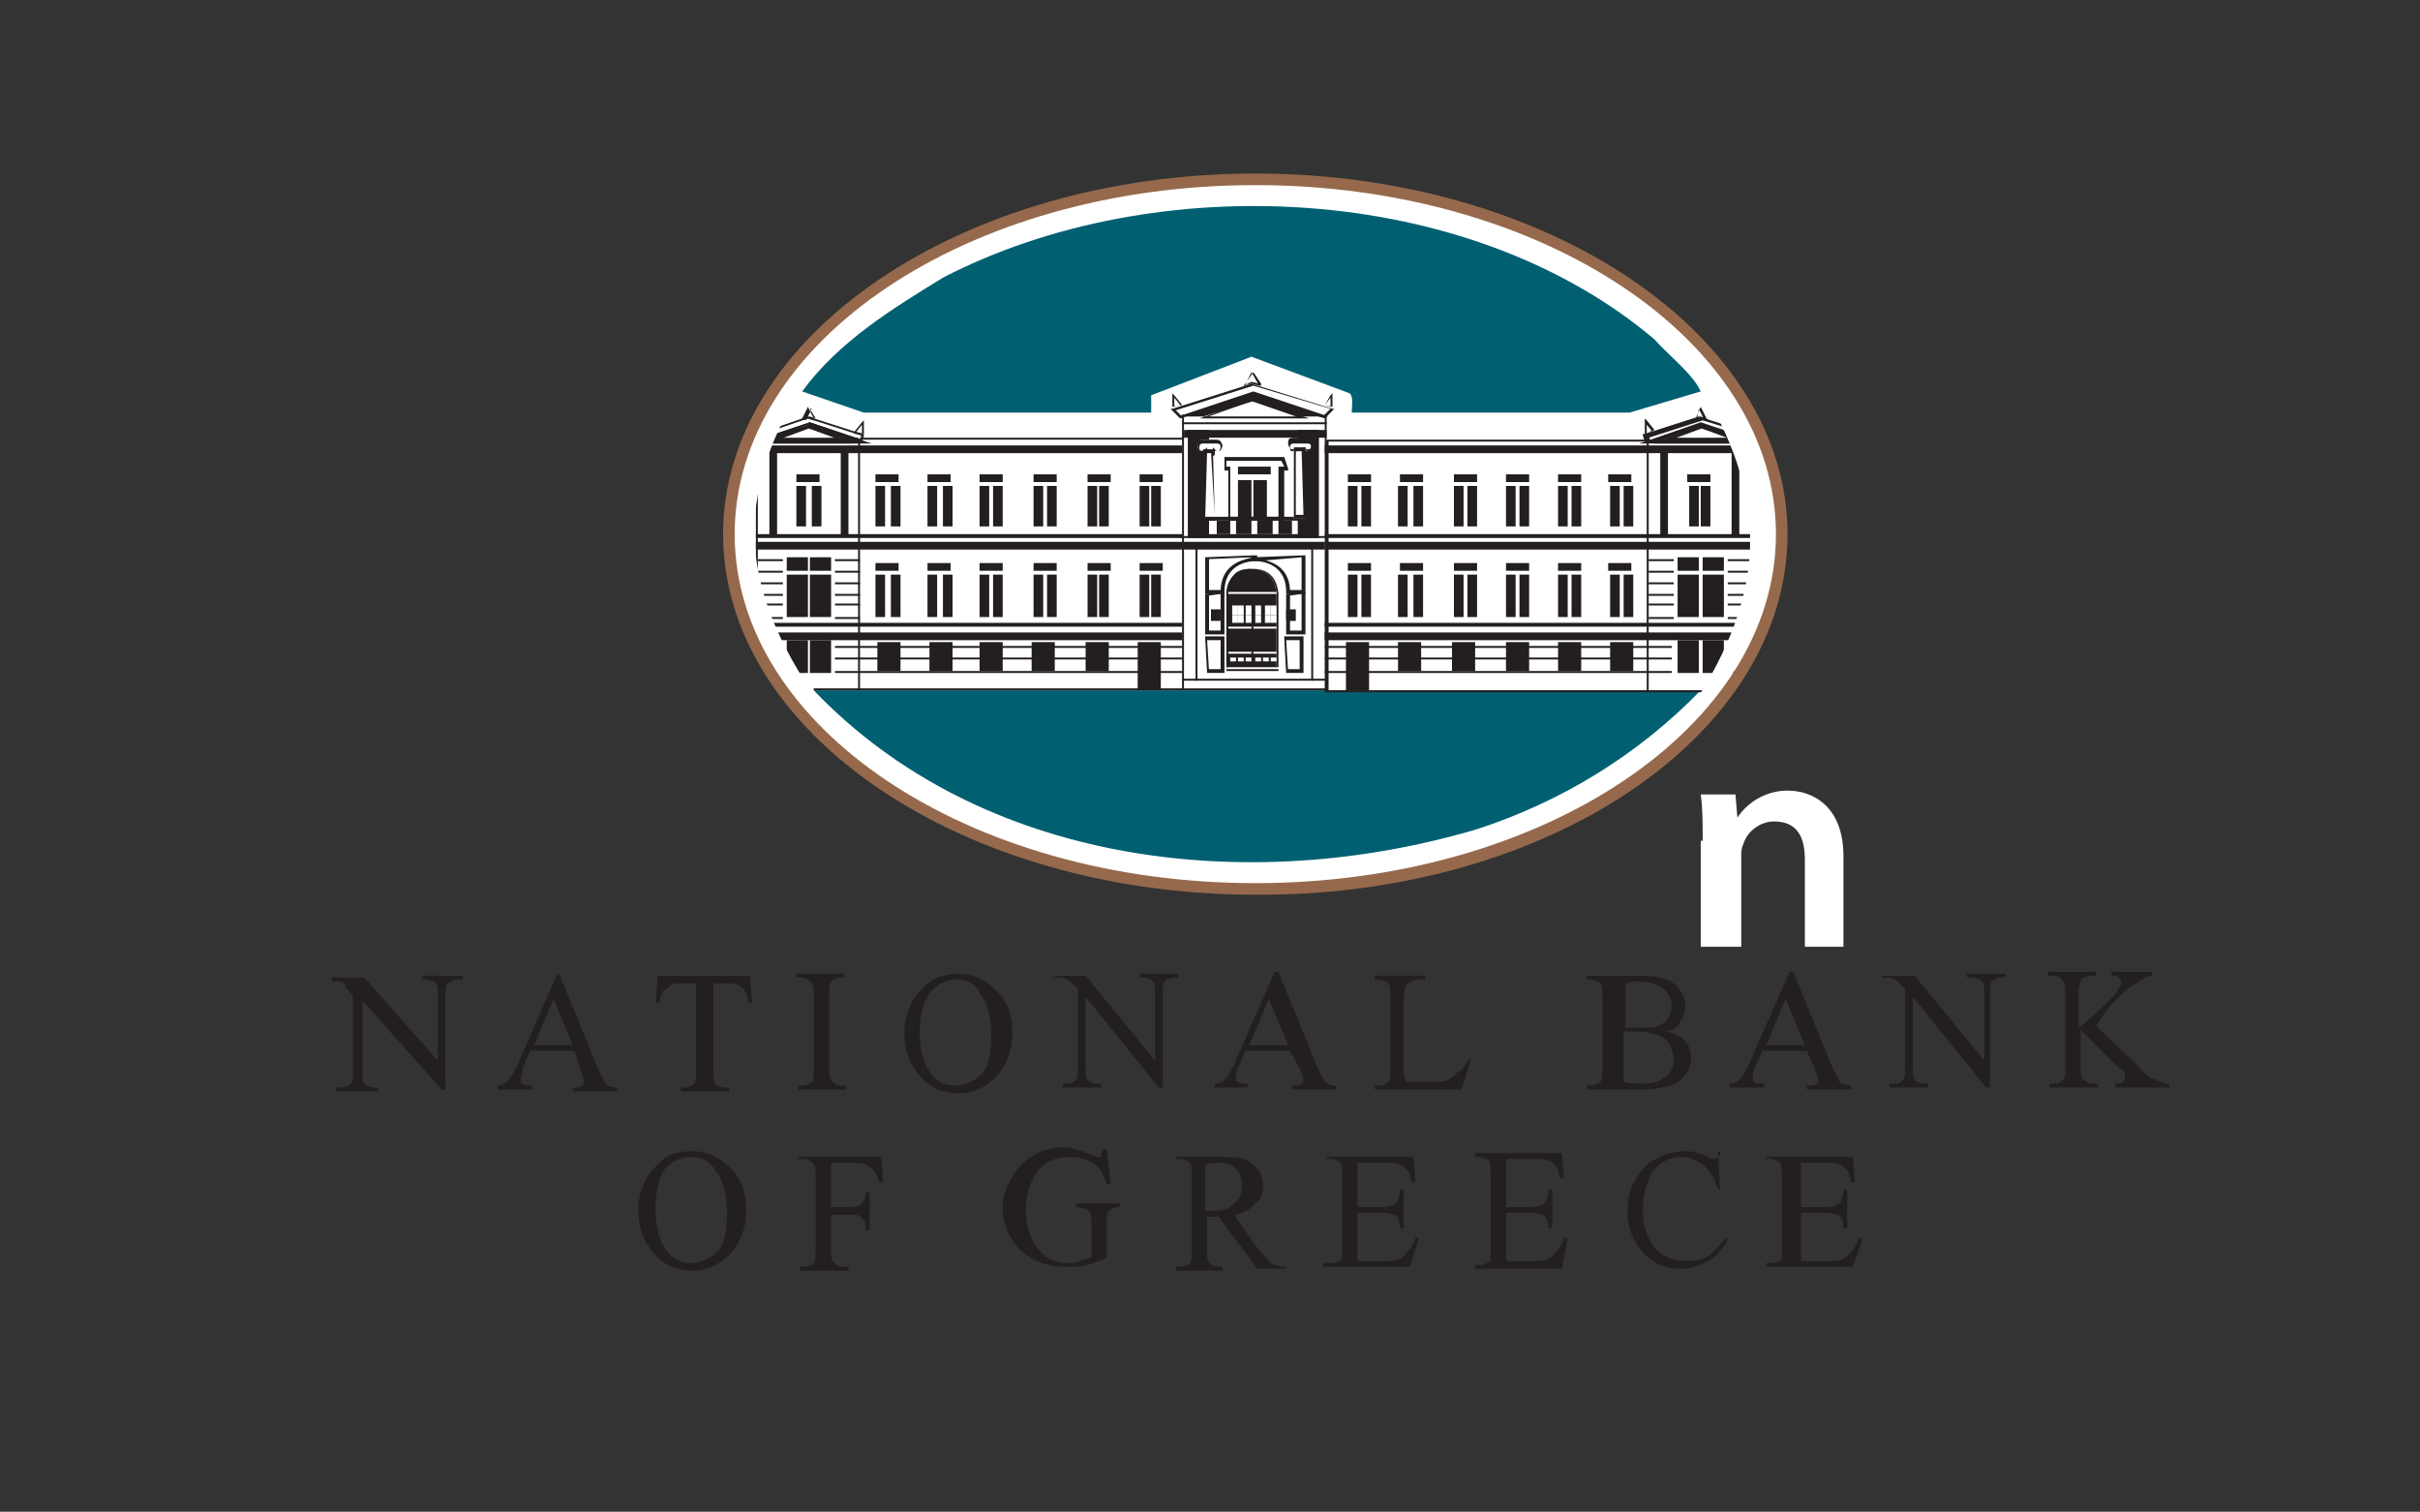
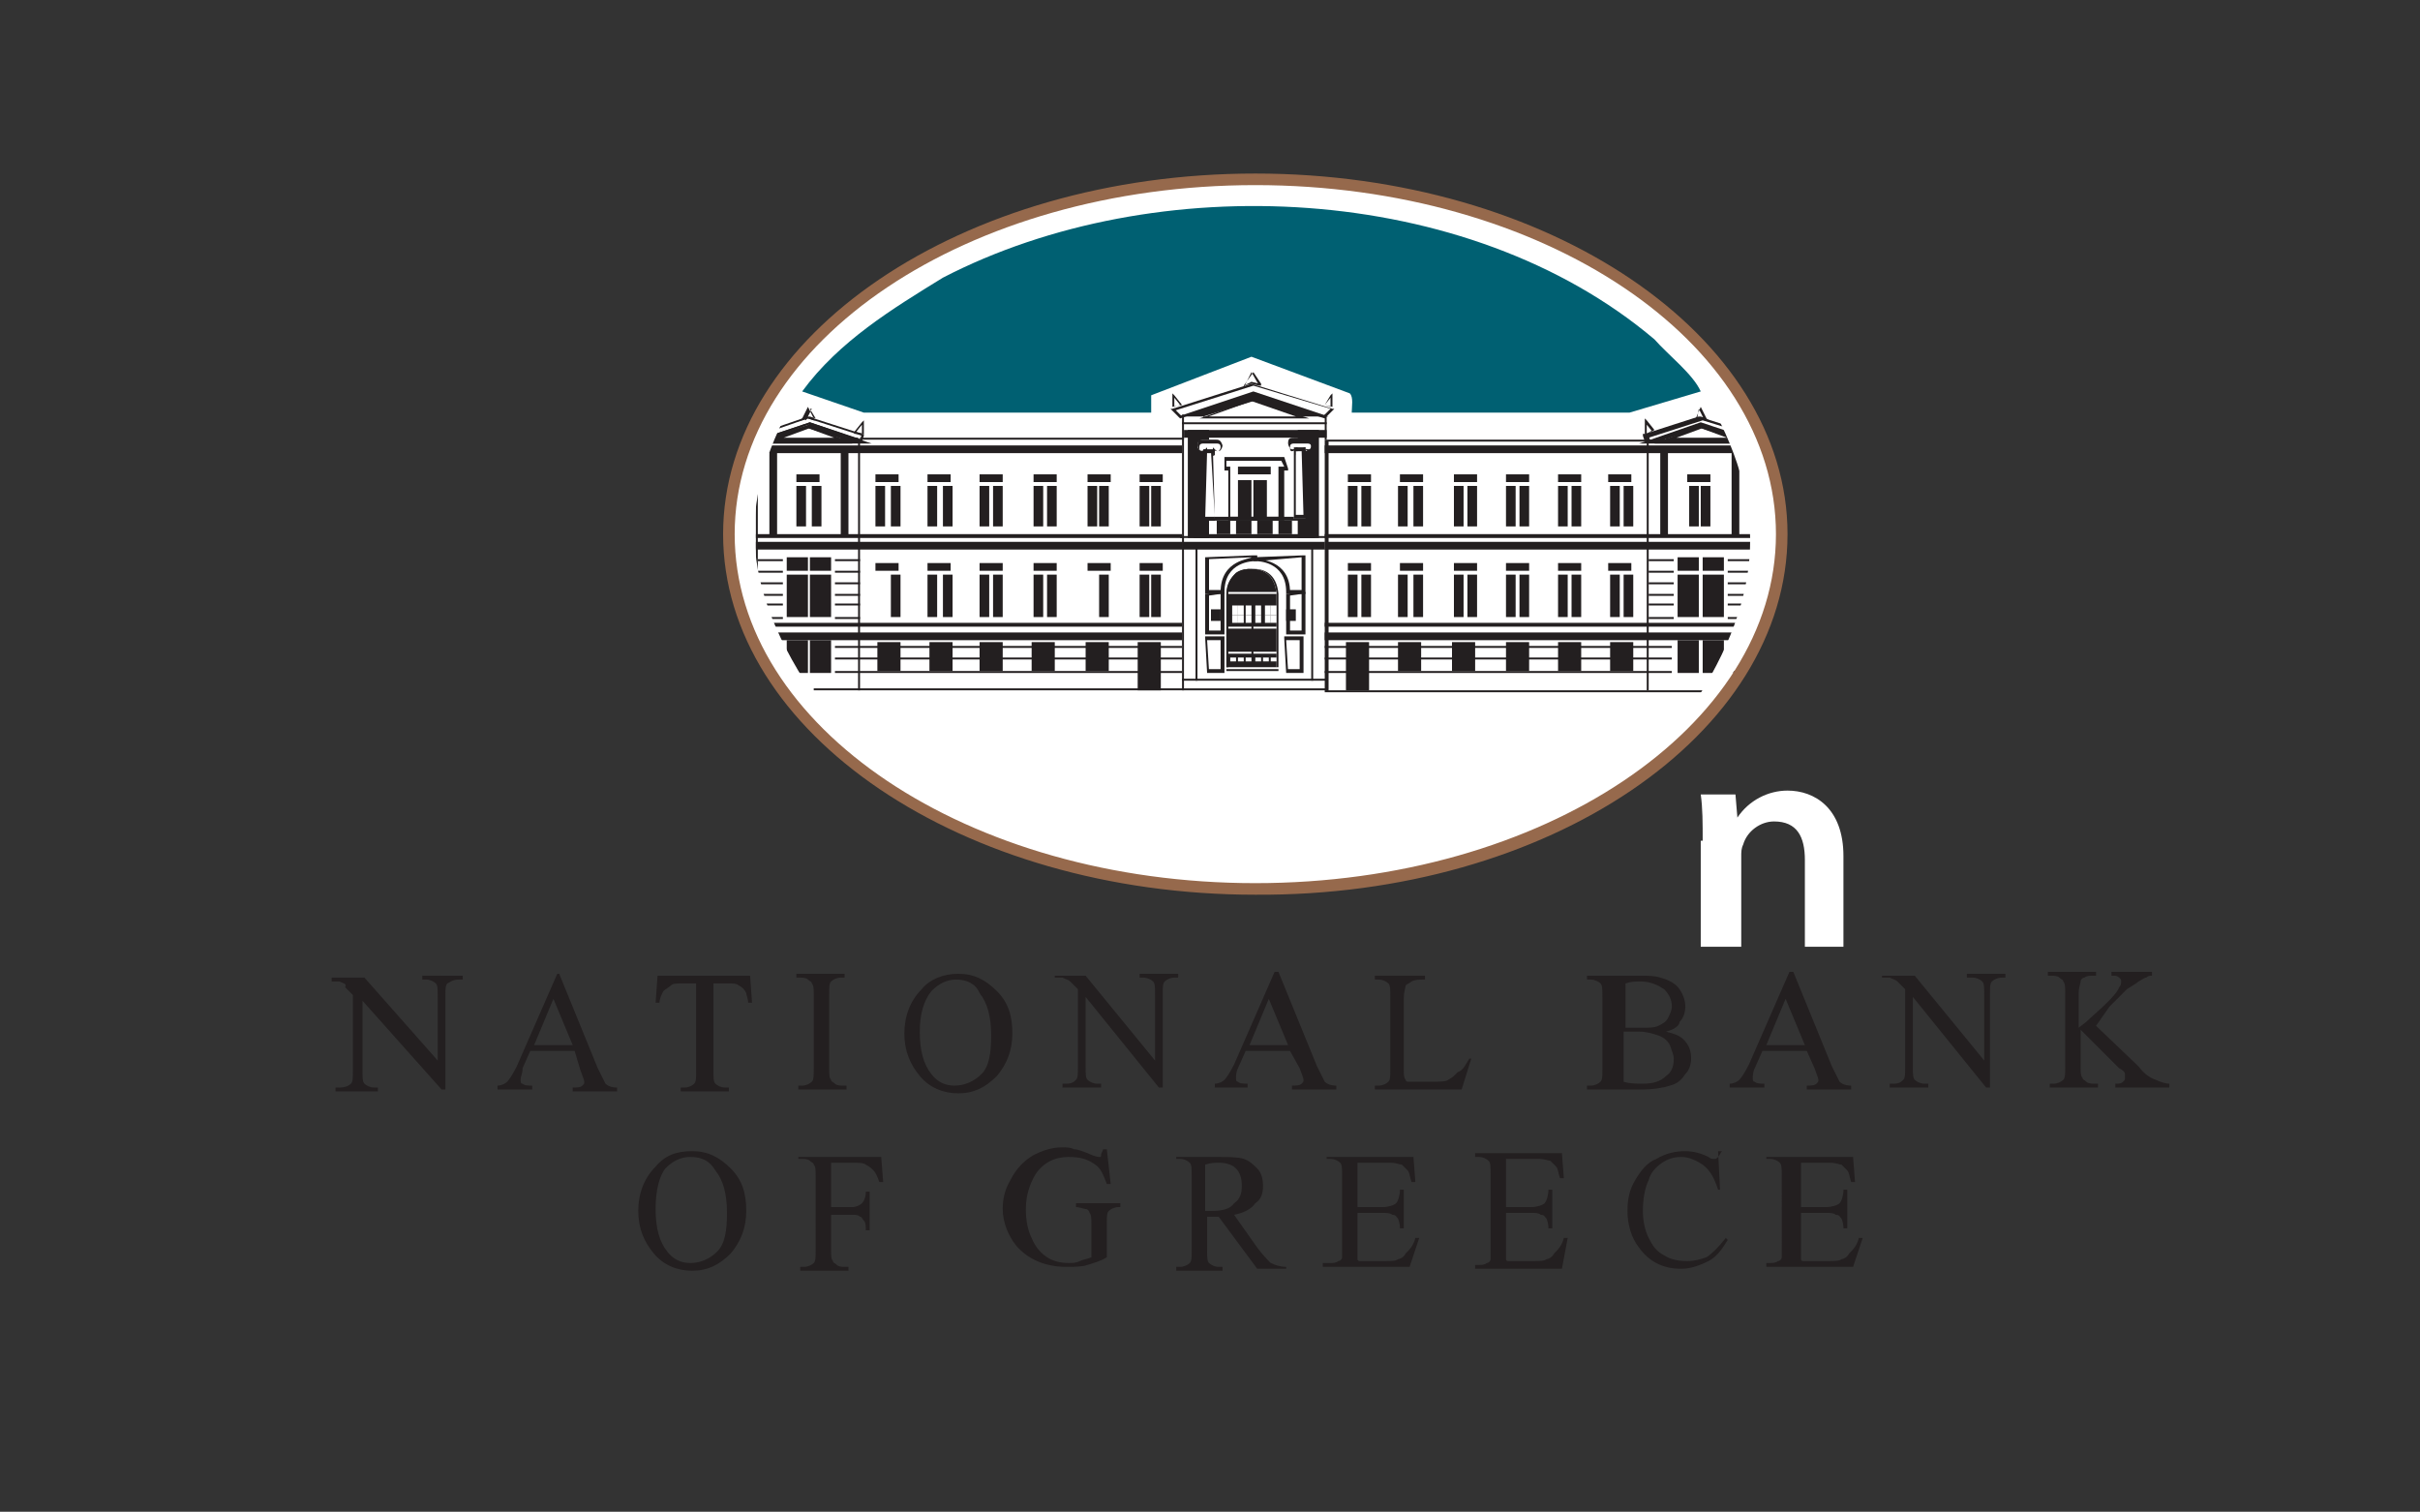
<svg xmlns="http://www.w3.org/2000/svg" version="1.1" id="Layer_1" x="0px" y="0px" viewBox="0 0 125.5 78.4" style="enable-background:new 0 0 125.5 78.4;" xml:space="preserve">
  <rect x="0" y="0" width="125.5" height="78.4" fill="#333333" stroke="none" />
  <style type="text/css">
	.st0{fill:#FFFFFF;}
	.st1{fill:#231F20;}
	.st2{fill-rule:evenodd;clip-rule:evenodd;fill:#FFFFFF;}
	.st3{fill-rule:evenodd;clip-rule:evenodd;fill:#006072;}
	.st4{fill-rule:evenodd;clip-rule:evenodd;fill:#231F20;}
	.st5{fill:#96694C;}
</style>
  <title>eurobank</title>
  <path id="path3055" class="st0" d="M88.3,43.6c0-0.9,0-1.7-0.1-2.4h1.8l0.1,1.2l0,0c0.6-0.9,1.6-1.4,2.6-1.4c1.4,0,2.9,0.9,2.9,3.4  v4.7h-2v-4.5c0-1.2-0.4-2-1.6-2c-0.7,0-1.4,0.5-1.6,1.2c-0.1,0.2-0.1,0.4-0.1,0.6v4.7h-2.1V43.6" />
  <g>
    <g>
      <path class="st1" d="M17.2,50.7h1.7l3.8,4.3v-3.3c0-0.4,0-0.6-0.1-0.7c-0.1-0.1-0.3-0.2-0.5-0.2h-0.2v-0.2H24v0.2h-0.2    c-0.3,0-0.4,0.1-0.6,0.2c-0.1,0.1-0.1,0.3-0.1,0.6v4.9h-0.2l-4.1-4.6v3.6c0,0.4,0,0.6,0.1,0.7c0.1,0.1,0.3,0.2,0.5,0.2h0.2v0.2    h-2.2v-0.2h0.2c0.3,0,0.5-0.1,0.6-0.2c0.1-0.1,0.1-0.3,0.1-0.6v-4c-0.2-0.2-0.3-0.3-0.4-0.4C18,51,17.8,51,17.6,50.9    c-0.1,0-0.2,0-0.4,0V50.7z" />
      <path class="st1" d="M29.8,54.5h-2.3l-0.4,0.9C27.1,55.7,27,55.8,27,56c0,0.1,0,0.2,0.1,0.2c0.1,0.1,0.3,0.1,0.5,0.1v0.2h-1.8    v-0.2c0.2,0,0.4-0.1,0.5-0.2c0.1-0.1,0.3-0.4,0.5-0.8l2.1-4.8H29l2,4.9c0.2,0.4,0.3,0.6,0.4,0.8c0.1,0.1,0.3,0.2,0.6,0.2v0.2h-2.3    v-0.2c0.2,0,0.4,0,0.5-0.1c0.1-0.1,0.1-0.1,0.1-0.2c0-0.1-0.1-0.3-0.2-0.6L29.8,54.5z M29.7,54.2l-1-2.4l-1,2.4H29.7z" />
      <path class="st1" d="M38.9,50.6L39,52h-0.2c0-0.2-0.1-0.4-0.1-0.5c-0.1-0.2-0.2-0.3-0.4-0.4C38.2,51,38,51,37.8,51H37v4.5    c0,0.4,0,0.6,0.1,0.7c0.1,0.1,0.3,0.2,0.5,0.2h0.2v0.2h-2.5v-0.2h0.2c0.2,0,0.4-0.1,0.5-0.2c0.1-0.1,0.1-0.3,0.1-0.6V51h-0.7    c-0.3,0-0.5,0-0.6,0.1c-0.1,0.1-0.3,0.2-0.4,0.3c-0.1,0.2-0.2,0.4-0.2,0.6h-0.2l0.1-1.4H38.9z" />
      <path class="st1" d="M43.9,56.3v0.2h-2.5v-0.2h0.2c0.2,0,0.4-0.1,0.5-0.2c0.1-0.1,0.1-0.3,0.1-0.7v-3.8c0-0.3,0-0.5-0.1-0.6    c0-0.1-0.1-0.1-0.2-0.2c-0.1-0.1-0.3-0.1-0.4-0.1h-0.2v-0.2h2.5v0.2h-0.2c-0.2,0-0.4,0.1-0.5,0.2c-0.1,0.1-0.1,0.3-0.1,0.7v3.8    c0,0.3,0,0.5,0.1,0.6c0,0.1,0.1,0.1,0.2,0.2c0.1,0.1,0.3,0.1,0.4,0.1H43.9z" />
      <path class="st1" d="M49.7,50.5c0.8,0,1.4,0.3,2,0.9c0.6,0.6,0.8,1.3,0.8,2.2c0,0.9-0.3,1.6-0.8,2.2c-0.6,0.6-1.2,0.9-2,0.9    c-0.8,0-1.5-0.3-2-0.9c-0.5-0.6-0.8-1.3-0.8-2.2c0-0.9,0.3-1.7,0.9-2.3C48.2,50.8,48.9,50.5,49.7,50.5z M49.6,50.8    c-0.5,0-0.9,0.2-1.3,0.6c-0.4,0.5-0.6,1.2-0.6,2.1c0,1,0.2,1.7,0.6,2.2c0.3,0.4,0.7,0.6,1.2,0.6c0.5,0,1-0.2,1.4-0.6    c0.4-0.4,0.5-1.1,0.5-2c0-1-0.2-1.7-0.6-2.2C50.6,51,50.1,50.8,49.6,50.8z" />
      <path class="st1" d="M54.7,50.6h1.6l3.6,4.4v-3.4c0-0.4,0-0.6-0.1-0.7c-0.1-0.1-0.3-0.2-0.5-0.2h-0.2v-0.2h2v0.2h-0.2    c-0.2,0-0.4,0.1-0.5,0.2c-0.1,0.1-0.1,0.3-0.1,0.6v4.9h-0.2l-3.8-4.7v3.6c0,0.4,0,0.6,0.1,0.7c0.1,0.1,0.3,0.2,0.5,0.2h0.2v0.2h-2    v-0.2h0.2c0.3,0,0.4-0.1,0.5-0.2c0.1-0.1,0.1-0.3,0.1-0.6v-4.1c-0.2-0.2-0.3-0.3-0.4-0.4c-0.1-0.1-0.2-0.1-0.4-0.2    c-0.1,0-0.2,0-0.4,0V50.6z" />
      <path class="st1" d="M66.9,54.5h-2.3l-0.4,0.9c-0.1,0.2-0.1,0.4-0.1,0.5c0,0.1,0,0.2,0.1,0.2c0.1,0.1,0.3,0.1,0.5,0.1v0.2H63v-0.2    c0.2,0,0.4-0.1,0.5-0.2c0.1-0.1,0.3-0.4,0.5-0.8l2.1-4.8h0.2l2,4.9c0.2,0.4,0.3,0.6,0.4,0.8c0.1,0.1,0.3,0.2,0.6,0.2v0.2h-2.3    v-0.2c0.2,0,0.4,0,0.5-0.1c0.1-0.1,0.1-0.1,0.1-0.2c0-0.1-0.1-0.3-0.2-0.6L66.9,54.5z M66.8,54.2l-1-2.4l-1,2.4H66.8z" />
      <path class="st1" d="M76.2,54.9l0.1,0l-0.5,1.6h-4.5v-0.2h0.2c0.2,0,0.4-0.1,0.5-0.2c0.1-0.1,0.1-0.3,0.1-0.6v-3.8    c0-0.4,0-0.6-0.1-0.7c-0.1-0.1-0.3-0.2-0.5-0.2h-0.2v-0.2h2.6v0.2c-0.3,0-0.5,0-0.7,0.1c-0.1,0.1-0.2,0.1-0.3,0.2    c0,0.1-0.1,0.3-0.1,0.7v3.7c0,0.2,0,0.4,0.1,0.5c0,0.1,0.1,0.1,0.2,0.1c0.1,0,0.3,0,0.7,0h0.4c0.4,0,0.8,0,0.9-0.1    c0.2-0.1,0.3-0.2,0.5-0.4C75.9,55.5,76,55.2,76.2,54.9z" />
    </g>
    <g>
      <path class="st1" d="M86.4,53.5c0.4,0.1,0.7,0.2,0.9,0.4c0.3,0.3,0.4,0.6,0.4,1c0,0.3-0.1,0.6-0.3,0.8c-0.2,0.3-0.4,0.5-0.8,0.6    c-0.3,0.1-0.8,0.2-1.5,0.2h-2.8v-0.2h0.2c0.2,0,0.4-0.1,0.5-0.2c0.1-0.1,0.1-0.3,0.1-0.6v-3.8c0-0.4,0-0.6-0.1-0.7    c-0.1-0.1-0.3-0.2-0.5-0.2h-0.2v-0.2H85c0.5,0,0.8,0,1.1,0.1c0.4,0.1,0.8,0.3,1,0.6c0.2,0.3,0.3,0.6,0.3,0.9    c0,0.3-0.1,0.6-0.3,0.8C87.1,53.2,86.8,53.4,86.4,53.5z M84.2,53.3c0.1,0,0.2,0,0.4,0c0.1,0,0.3,0,0.5,0c0.4,0,0.7,0,0.9-0.1    c0.2-0.1,0.4-0.2,0.5-0.4c0.1-0.2,0.2-0.4,0.2-0.6c0-0.3-0.1-0.6-0.4-0.9c-0.3-0.2-0.7-0.4-1.2-0.4c-0.3,0-0.5,0-0.8,0.1V53.3z     M84.2,56.1c0.3,0.1,0.7,0.1,1,0.1c0.5,0,0.9-0.1,1.2-0.4c0.3-0.2,0.4-0.5,0.4-0.9c0-0.2-0.1-0.4-0.2-0.7    c-0.1-0.2-0.3-0.4-0.6-0.5c-0.3-0.1-0.6-0.2-1-0.2c-0.2,0-0.3,0-0.5,0c-0.1,0-0.2,0-0.3,0V56.1z" />
      <path class="st1" d="M93.7,54.5h-2.3L91,55.4c-0.1,0.2-0.1,0.4-0.1,0.5c0,0.1,0,0.2,0.1,0.2c0.1,0.1,0.3,0.1,0.5,0.1v0.2h-1.8    v-0.2c0.2,0,0.4-0.1,0.5-0.2c0.1-0.1,0.3-0.4,0.5-0.8l2.1-4.8h0.2l2,4.9c0.2,0.4,0.3,0.6,0.4,0.8c0.1,0.1,0.3,0.2,0.6,0.2v0.2    h-2.3v-0.2c0.2,0,0.4,0,0.5-0.1c0.1-0.1,0.1-0.1,0.1-0.2c0-0.1-0.1-0.3-0.2-0.6L93.7,54.5z M93.6,54.2l-1-2.4l-1,2.4H93.6z" />
      <path class="st1" d="M97.7,50.6h1.6l3.6,4.4v-3.4c0-0.4,0-0.6-0.1-0.7c-0.1-0.1-0.3-0.2-0.5-0.2H102v-0.2h2v0.2h-0.2    c-0.2,0-0.4,0.1-0.5,0.2c-0.1,0.1-0.1,0.3-0.1,0.6v4.9h-0.2l-3.8-4.7v3.6c0,0.4,0,0.6,0.1,0.7c0.1,0.1,0.3,0.2,0.5,0.2h0.2v0.2h-2    v-0.2h0.2c0.3,0,0.4-0.1,0.5-0.2c0.1-0.1,0.1-0.3,0.1-0.6v-4.1c-0.2-0.2-0.3-0.3-0.4-0.4c-0.1-0.1-0.2-0.1-0.4-0.2    c-0.1,0-0.2,0-0.4,0V50.6z" />
      <path class="st1" d="M108.7,53.2l2.2,2.1c0.3,0.4,0.6,0.6,0.9,0.7c0.2,0.1,0.5,0.2,0.7,0.2v0.2h-2.8v-0.2c0.2,0,0.3,0,0.4-0.1    c0.1-0.1,0.1-0.1,0.1-0.2c0-0.1,0-0.1,0-0.2c0-0.1-0.1-0.2-0.3-0.3l-2-2v1.9c0,0.3,0,0.5,0.1,0.6c0,0.1,0.1,0.1,0.2,0.2    c0.1,0.1,0.3,0.1,0.4,0.1h0.2v0.2h-2.5v-0.2h0.2c0.2,0,0.4-0.1,0.5-0.2c0.1-0.1,0.1-0.3,0.1-0.7v-3.8c0-0.3,0-0.5-0.1-0.6    c0-0.1-0.1-0.1-0.2-0.2c-0.1-0.1-0.3-0.1-0.4-0.1h-0.2v-0.2h2.5v0.2h-0.2c-0.1,0-0.3,0-0.4,0.1c-0.1,0-0.2,0.1-0.2,0.2    c0,0.1-0.1,0.3-0.1,0.6v1.8c0.1-0.1,0.3-0.2,0.6-0.5c0.9-0.8,1.4-1.3,1.5-1.6c0.1-0.1,0.1-0.2,0.1-0.3c0-0.1,0-0.1-0.1-0.2    c-0.1-0.1-0.2-0.1-0.3-0.1h-0.1v-0.2h2.1v0.2c-0.1,0-0.2,0-0.3,0.1c-0.1,0-0.2,0.1-0.4,0.2c-0.1,0.1-0.3,0.2-0.6,0.4    c-0.1,0.1-0.4,0.4-0.9,0.9L108.7,53.2z" />
    </g>
    <g>
      <path class="st1" d="M35.9,59.7c0.8,0,1.4,0.3,2,0.9c0.6,0.6,0.8,1.3,0.8,2.2c0,0.9-0.3,1.6-0.8,2.2c-0.6,0.6-1.2,0.9-2,0.9    c-0.8,0-1.5-0.3-2-0.9c-0.5-0.6-0.8-1.3-0.8-2.2c0-0.9,0.3-1.7,0.9-2.3C34.5,59.9,35.1,59.7,35.9,59.7z M35.8,60    c-0.5,0-0.9,0.2-1.3,0.6C34.2,61,34,61.7,34,62.7c0,1,0.2,1.7,0.6,2.2c0.3,0.4,0.7,0.6,1.2,0.6c0.5,0,1-0.2,1.4-0.6    c0.4-0.4,0.5-1.1,0.5-2c0-1-0.2-1.7-0.6-2.2C36.8,60.2,36.4,60,35.8,60z" />
      <path class="st1" d="M43.1,60.3v2.3h1.1c0.2,0,0.4-0.1,0.5-0.2s0.2-0.3,0.2-0.6h0.2v2h-0.2c0-0.2,0-0.4-0.1-0.5    c-0.1-0.1-0.1-0.2-0.2-0.2c-0.1-0.1-0.2-0.1-0.4-0.1h-1.1v1.8c0,0.3,0,0.5,0.1,0.6c0,0.1,0.1,0.1,0.2,0.2c0.1,0.1,0.3,0.1,0.4,0.1    h0.2v0.2h-2.5v-0.2h0.2c0.2,0,0.4-0.1,0.5-0.2c0.1-0.1,0.1-0.3,0.1-0.7V61c0-0.3,0-0.5-0.1-0.6c0-0.1-0.1-0.1-0.2-0.2    c-0.1-0.1-0.3-0.1-0.4-0.1h-0.2V60h4.3l0.1,1.3h-0.2c-0.1-0.3-0.2-0.5-0.3-0.6c-0.1-0.1-0.2-0.2-0.4-0.3c-0.1-0.1-0.4-0.1-0.7-0.1    H43.1z" />
    </g>
    <g>
      <path class="st1" d="M57.4,59.6l0.2,1.8h-0.2c-0.2-0.5-0.3-0.8-0.6-1C56.4,60.1,56,60,55.4,60c-0.7,0-1.3,0.3-1.7,0.9    c-0.3,0.5-0.5,1.1-0.5,1.8c0,0.6,0.1,1.1,0.3,1.5c0.2,0.5,0.5,0.8,0.8,1c0.3,0.2,0.7,0.3,1.1,0.3c0.2,0,0.4,0,0.6-0.1    c0.2-0.1,0.4-0.1,0.6-0.2v-1.7c0-0.3,0-0.5-0.1-0.6c0-0.1-0.1-0.2-0.2-0.2c-0.1,0-0.3-0.1-0.5-0.1v-0.2h2.3v0.2h-0.1    c-0.2,0-0.4,0.1-0.5,0.2c-0.1,0.1-0.1,0.3-0.1,0.6v1.8c-0.3,0.2-0.7,0.3-1,0.4c-0.3,0.1-0.7,0.1-1.1,0.1c-1.1,0-2-0.4-2.6-1.1    c-0.4-0.5-0.7-1.2-0.7-1.9c0-0.5,0.1-1,0.4-1.5c0.3-0.6,0.7-1,1.2-1.3c0.4-0.2,0.9-0.4,1.5-0.4c0.2,0,0.4,0,0.6,0.1    c0.2,0,0.4,0.1,0.7,0.2C56.8,60,57,60,57,60c0.1,0,0.1,0,0.1-0.1c0-0.1,0.1-0.2,0.1-0.3H57.4z" />
      <path class="st1" d="M66.8,65.8h-1.6l-2-2.7c-0.1,0-0.3,0-0.4,0c0,0-0.1,0-0.1,0c0,0-0.1,0-0.1,0v1.7c0,0.4,0,0.6,0.1,0.7    c0.1,0.1,0.3,0.2,0.5,0.2h0.2v0.2H61v-0.2h0.2c0.2,0,0.4-0.1,0.5-0.2c0.1-0.1,0.1-0.3,0.1-0.6V61c0-0.4,0-0.6-0.1-0.7    c-0.1-0.1-0.3-0.2-0.5-0.2H61V60h2.1c0.6,0,1.1,0,1.4,0.1c0.3,0.1,0.5,0.3,0.7,0.5c0.2,0.2,0.3,0.5,0.3,0.9c0,0.4-0.1,0.7-0.4,0.9    c-0.2,0.3-0.6,0.5-1.1,0.6l1.2,1.7c0.3,0.4,0.5,0.6,0.7,0.8c0.2,0.1,0.5,0.2,0.8,0.2V65.8z M62.6,62.8c0.1,0,0.1,0,0.1,0    c0,0,0.1,0,0.1,0c0.6,0,1-0.1,1.2-0.4c0.3-0.2,0.4-0.5,0.4-0.9c0-0.4-0.1-0.7-0.3-0.9c-0.2-0.2-0.5-0.3-0.9-0.3    c-0.2,0-0.4,0-0.7,0.1V62.8z" />
      <path class="st1" d="M70.4,60.3v2.3h1.3c0.3,0,0.6-0.1,0.7-0.2c0.1-0.1,0.2-0.4,0.2-0.7h0.2v2h-0.2c0-0.3-0.1-0.5-0.1-0.5    c-0.1-0.1-0.1-0.2-0.3-0.2c-0.1-0.1-0.3-0.1-0.5-0.1h-1.3v1.9c0,0.3,0,0.4,0,0.5c0,0.1,0.1,0.1,0.1,0.1c0.1,0,0.2,0,0.3,0h1    c0.3,0,0.6,0,0.7-0.1c0.1,0,0.3-0.1,0.4-0.3c0.2-0.2,0.4-0.4,0.5-0.8h0.2l-0.5,1.5h-4.5v-0.2H69c0.1,0,0.3,0,0.4-0.1    c0.1,0,0.2-0.1,0.2-0.2c0-0.1,0-0.3,0-0.6V61c0-0.4,0-0.6-0.1-0.7c-0.1-0.1-0.3-0.2-0.5-0.2h-0.2V60h4.5l0.1,1.3h-0.2    c-0.1-0.3-0.1-0.5-0.2-0.6s-0.2-0.2-0.3-0.3c-0.1,0-0.3-0.1-0.6-0.1H70.4z" />
      <path class="st1" d="M78.1,60.3v2.3h1.3c0.3,0,0.6-0.1,0.7-0.2c0.1-0.1,0.2-0.4,0.2-0.7h0.2v2h-0.2c0-0.3-0.1-0.5-0.1-0.5    c-0.1-0.1-0.1-0.2-0.3-0.2c-0.1-0.1-0.3-0.1-0.5-0.1h-1.3v1.9c0,0.3,0,0.4,0,0.5c0,0.1,0.1,0.1,0.1,0.1c0.1,0,0.2,0,0.3,0h1    c0.3,0,0.6,0,0.7-0.1c0.1,0,0.3-0.1,0.4-0.3c0.2-0.2,0.4-0.4,0.5-0.8h0.2L81,65.8h-4.5v-0.2h0.2c0.1,0,0.3,0,0.4-0.1    c0.1,0,0.2-0.1,0.2-0.2c0-0.1,0-0.3,0-0.6v-3.8c0-0.4,0-0.6-0.1-0.7c-0.1-0.1-0.3-0.2-0.5-0.2h-0.2v-0.2H81l0.1,1.3h-0.2    c-0.1-0.3-0.1-0.5-0.2-0.6c-0.1-0.1-0.2-0.2-0.3-0.3c-0.1,0-0.3-0.1-0.6-0.1H78.1z" />
      <path class="st1" d="M89.1,59.7l0.1,2h-0.1c-0.2-0.6-0.4-1-0.8-1.3C88,60.2,87.6,60,87.2,60c-0.4,0-0.7,0.1-1,0.3    c-0.3,0.2-0.6,0.5-0.7,0.9c-0.2,0.4-0.3,1-0.3,1.6c0,0.5,0.1,1,0.3,1.4c0.2,0.4,0.4,0.7,0.8,0.9c0.3,0.2,0.7,0.3,1.2,0.3    c0.4,0,0.7-0.1,1-0.2c0.3-0.2,0.6-0.5,1-1l0.1,0.1c-0.3,0.5-0.6,0.9-1,1.1c-0.4,0.2-0.9,0.4-1.4,0.4c-1,0-1.7-0.4-2.2-1.1    c-0.4-0.5-0.6-1.2-0.6-1.9c0-0.6,0.1-1.1,0.4-1.6c0.3-0.5,0.6-0.9,1.1-1.1c0.5-0.3,1-0.4,1.5-0.4c0.4,0,0.8,0.1,1.2,0.3    c0.1,0.1,0.2,0.1,0.3,0.1c0.1,0,0.1,0,0.2-0.1c0.1-0.1,0.1-0.2,0.2-0.3H89.1z" />
      <path class="st1" d="M93.4,60.3v2.3h1.3c0.3,0,0.6-0.1,0.7-0.2c0.1-0.1,0.2-0.4,0.2-0.7h0.2v2h-0.2c0-0.3-0.1-0.5-0.1-0.5    c-0.1-0.1-0.1-0.2-0.3-0.2c-0.1-0.1-0.3-0.1-0.5-0.1h-1.3v1.9c0,0.3,0,0.4,0,0.5c0,0.1,0.1,0.1,0.1,0.1c0.1,0,0.2,0,0.3,0h1    c0.3,0,0.6,0,0.7-0.1c0.1,0,0.3-0.1,0.4-0.3c0.2-0.2,0.4-0.4,0.5-0.8h0.2l-0.5,1.5h-4.5v-0.2h0.2c0.1,0,0.3,0,0.4-0.1    c0.1,0,0.2-0.1,0.2-0.2c0-0.1,0-0.3,0-0.6V61c0-0.4,0-0.6-0.1-0.7c-0.1-0.1-0.3-0.2-0.5-0.2h-0.2V60h4.5l0.1,1.3h-0.2    c-0.1-0.3-0.1-0.5-0.2-0.6c-0.1-0.1-0.2-0.2-0.3-0.3c-0.1,0-0.3-0.1-0.6-0.1H93.4z" />
    </g>
  </g>
  <g>
    <g>
      <path class="st2" d="M64.9,46.1c-15,0-27.3-8.3-27.3-18.4c0-10.1,12.3-18.4,27.3-18.4c15,0,27.3,8.3,27.3,18.4    C92.2,37.9,79.9,46.1,64.9,46.1" />
    </g>
    <g>
-       <path class="st3" d="M42.2,35.8c8.7,9.1,22.6,10.7,34.4,7.2c4.3-1.4,8.3-3.8,11.6-7.2H42.2" />
-     </g>
+       </g>
    <g>
      <rect x="65" y="24.9" class="st1" width="0.7" height="2.3" />
    </g>
    <g>
      <rect x="64.2" y="24.9" class="st1" width="0.7" height="2.3" />
    </g>
    <g>
      <rect x="64.2" y="24.2" class="st1" width="1.7" height="0.4" />
    </g>
    <g>
      <path class="st4" d="M63.6,34.6v-3.8c0.1-1.1,0.8-1.3,1.3-1.3c0.5,0,1.2,0.2,1.3,1.3v3.8H63.6z" />
    </g>
    <g>
      <path class="st1" d="M63.6,34.6v-3.8c0-0.5,0.2-0.8,0.5-1.1c0.3-0.2,0.6-0.2,0.8-0.2c0.5,0,1.2,0.2,1.3,1.3v3.8l0,0L63.6,34.6    L63.6,34.6z M66.3,34.6v-3.8c-0.1-1.1-0.8-1.3-1.3-1.3c-0.5,0-1.2,0.2-1.3,1.3c0,0,0,3.8,0,3.8v0h0L66.3,34.6L66.3,34.6L66.3,34.6    z" />
    </g>
    <g>
      <rect x="66.7" y="31.6" class="st4" width="0.5" height="0.6" />
    </g>
    <g>
      <path class="st1" d="M67.2,32.2h-0.5l0,0v-0.6l0,0h0.5l0,0L67.2,32.2L67.2,32.2z M67.2,31.6h-0.5h0v0v0.6v0h0h0.5h0v0L67.2,31.6    L67.2,31.6L67.2,31.6z" />
    </g>
    <g>
      <rect x="62.8" y="31.6" class="st4" width="0.5" height="0.6" />
    </g>
    <g>
      <path class="st1" d="M62.8,32.2h0.5h0v0v-0.6v0h0h-0.5h0v0L62.8,32.2L62.8,32.2L62.8,32.2z M62.8,31.6h0.5l0,0v0.6l0,0h-0.5l0,0    L62.8,31.6L62.8,31.6z" />
    </g>
    <g>
      <polygon class="st1" points="68.8,27.8 61.2,27.8 61.2,27.8 61.2,27.9 61.2,27.9 68.8,27.9 68.8,27.9 68.8,27.8   " />
    </g>
    <g>
      <rect x="63.7" y="30.7" class="st0" width="2.5" height="0.1" />
    </g>
    <g>
      <rect x="65" y="32.5" class="st0" width="1.2" height="0.1" />
    </g>
    <g>
      <rect x="65" y="33.8" class="st0" width="1.2" height="0.1" />
    </g>
    <g>
      <rect x="63.7" y="32.5" class="st0" width="1.2" height="0.1" />
    </g>
    <g>
      <rect x="63.7" y="33.8" class="st0" width="1.2" height="0.1" />
    </g>
    <g>
      <rect x="65.9" y="31.4" class="st0" width="0.3" height="0.5" />
    </g>
    <g>
      <rect x="64.6" y="31.4" class="st0" width="0.3" height="0.5" />
    </g>
    <g>
      <rect x="65.6" y="31.4" class="st0" width="0.3" height="0.5" />
    </g>
    <g>
      <rect x="64.2" y="31.4" class="st0" width="0.3" height="0.5" />
    </g>
    <g>
      <rect x="65.1" y="31.4" class="st0" width="0.3" height="0.5" />
    </g>
    <g>
      <rect x="63.9" y="31.4" class="st0" width="0.3" height="0.5" />
    </g>
    <g>
      <rect x="65.9" y="31.9" class="st0" width="0.3" height="0.4" />
    </g>
    <g>
      <rect x="64.6" y="31.9" class="st0" width="0.3" height="0.4" />
    </g>
    <g>
      <rect x="65.6" y="31.9" class="st0" width="0.3" height="0.4" />
    </g>
    <g>
      <rect x="64.2" y="31.9" class="st0" width="0.3" height="0.4" />
    </g>
    <g>
      <rect x="65.1" y="31.9" class="st0" width="0.3" height="0.4" />
    </g>
    <g>
      <rect x="63.9" y="31.9" class="st0" width="0.3" height="0.4" />
    </g>
    <g>
      <rect x="65.9" y="34.1" class="st0" width="0.3" height="0.2" />
    </g>
    <g>
      <rect x="64.6" y="34.1" class="st0" width="0.3" height="0.2" />
    </g>
    <g>
      <rect x="65.5" y="34.1" class="st0" width="0.3" height="0.2" />
    </g>
    <g>
      <rect x="64.2" y="34.1" class="st0" width="0.3" height="0.2" />
    </g>
    <g>
      <rect x="65.1" y="34.1" class="st0" width="0.3" height="0.2" />
    </g>
    <g>
      <rect x="63.8" y="34.1" class="st0" width="0.3" height="0.2" />
    </g>
    <g>
      <polyline class="st4" points="68.9,21.6 65,20.3 61.1,21.6 68.9,21.6   " />
    </g>
    <g>
      <path class="st1" d="M69,21.2l-0.4,0.4l0.1,0l-3.8-1.2l0,0l0,0l-3.7,1.2l0.1,0l-0.4-0.4l0,0.1l4.1-1.3h0L69,21.2L69,21.2z     M64.9,19.9l-4.1,1.3l-0.1,0l0.1,0.1l0.4,0.4l0,0l0,0l3.7-1.2h0l3.8,1.2l0,0l0,0l0.4-0.4l0.1-0.1l-0.1,0L64.9,19.9L64.9,19.9    L64.9,19.9z" />
    </g>
    <g>
      <path class="st1" d="M69.1,21.1v-0.6v-0.1l-0.1,0.1L68.7,21l0,0l0,0L69.1,21.1L69.1,21.1L69.1,21.1z M68.7,21l0.4-0.5l-0.1,0v0.6    l0,0L68.7,21L68.7,21z" />
    </g>
    <g>
      <path class="st1" d="M60.9,21.1v-0.6l-0.1,0l0.4,0.5l0,0L60.9,21.1L60.9,21.1z M61.3,21l-0.4-0.5l-0.1-0.1v0.1v0.6v0l0,0L61.3,21    L61.3,21L61.3,21z" />
    </g>
    <g>
      <path class="st1" d="M64.9,19.3l0.4,0.7l0-0.1l-0.4-0.1l0,0l0,0L64.5,20l0,0.1L64.9,19.3L64.9,19.3z M64.5,20l0.4-0.1l0,0l0.4,0.1    l0.1,0l0-0.1L65,19.3l0-0.1l0,0.1L64.5,20L64.5,20L64.5,20z" />
    </g>
    <g>
      <polygon class="st2" points="67.5,21.6 65,20.8 62.4,21.6   " />
    </g>
    <g>
      <path class="st1" d="M67.6,21.6L65,20.7l0,0l0,0l-2.5,0.9l-0.3,0.1h0.3h5.1h0.3L67.6,21.6z M62.4,21.7l2.5-0.9h0l2.6,0.9l0-0.1    h-5.1L62.4,21.7z" />
    </g>
    <g>
      <path class="st1" d="M39,22.6l0.1,0.3l0,0l0.1,0l2.7-0.9h0l2.7,0.9l0.1,0l0,0l0.1-0.3l0-0.1l-0.1,0l-2.8-0.9l0,0l0,0L39,22.6    L39,22.6L39,22.6z M41.9,21.7l2.8,0.9l0-0.1l-0.1,0.3l0.1,0l-2.7-0.9l0,0l0,0l-2.7,0.9l0.1,0l-0.1-0.3l0,0.1L41.9,21.7L41.9,21.7z    " />
      <path class="st1" d="M90.9,22.6l-0.1,0.3l0.1,0l-2.7-0.9l0,0l0,0l-2.7,0.9l0.1,0l-0.1-0.3l0,0.1l2.8-0.9h0L90.9,22.6L90.9,22.6z     M88.1,21.6l-2.8,0.9l-0.1,0l0,0.1l0.1,0.3l0,0l0.1,0l2.7-0.9h0l2.7,0.9l0.1,0l0,0l0.1-0.3l0-0.1l-0.1,0L88.1,21.6L88.1,21.6    L88.1,21.6z" />
    </g>
    <g>
      <polygon class="st4" points="90.9,22.9 88.2,22 85.6,22.9   " />
    </g>
    <g>
      <path class="st1" d="M90.9,22.8l-2.7-0.9l0,0l0,0l-2.6,0.9L85,23l0.6,0l5.3,0l0.6,0L90.9,22.8z M85.6,23l2.6-0.9l-0.1,0l2.7,0.9    l0-0.2l-5.3,0L85.6,23z" />
    </g>
    <g>
      <polygon class="st4" points="39.3,22.9 42,22 44.6,22.9   " />
    </g>
    <g>
      <path class="st1" d="M39.3,23L42,22l-0.1,0l2.6,0.9l0-0.2l-5.3,0L39.3,23z M44.6,22.8L42,21.9l0,0l0,0l-2.7,0.9L38.7,23l0.6,0    l5.3,0l0.6,0L44.6,22.8z" />
    </g>
    <g>
      <polygon class="st2" points="90.1,22.8 88.2,22.2 86.3,22.8   " />
    </g>
    <g>
      <path class="st1" d="M90.1,22.8l-1.9-0.7l0,0l0,0l-1.9,0.7l-0.5,0.2h0.5h3.7h0.5L90.1,22.8z M86.4,22.9l1.9-0.7h-0.1l1.9,0.7    l0-0.2h-3.7L86.4,22.9z" />
    </g>
    <g>
      <polygon class="st2" points="40.1,22.8 41.9,22.2 43.8,22.8   " />
    </g>
    <g>
      <path class="st1" d="M40.1,22.9l1.9-0.7h-0.1l1.9,0.7l0-0.2h-3.7L40.1,22.9z M43.8,22.8l-1.9-0.7l0,0l0,0L40,22.8l-0.5,0.2h0.5    h3.7h0.5L43.8,22.8z" />
    </g>
    <g>
      <path class="st1" d="M44.8,22.5v-0.6v-0.1l-0.1,0.1l-0.4,0.5l0,0.1l0.1,0L44.8,22.5L44.8,22.5L44.8,22.5z M44.4,22.4l0.4-0.5    l-0.1,0v0.6l0.1,0L44.4,22.4L44.4,22.4z" />
      <path class="st1" d="M85.4,22.5v-0.6l-0.1,0l0.4,0.5l0-0.1L85.4,22.5L85.4,22.5z M85.8,22.3l-0.4-0.5l-0.1-0.1v0.1v0.6v0.1l0.1,0    L85.8,22.3L85.8,22.3L85.8,22.3z" />
      <path class="st1" d="M39.2,22.5v-0.6l-0.1,0l0.4,0.5l0-0.1L39.2,22.5L39.2,22.5z M39.5,22.3l-0.4-0.5l-0.1-0.1v0.1v0.6v0.1l0.1,0    L39.5,22.3L39.5,22.3L39.5,22.3z" />
    </g>
    <g>
      <path class="st1" d="M41.9,21.1l-0.3,0.6l-0.1,0.1l0.1,0l0.3-0.1h0l0.3,0.1l0.1,0l-0.1-0.1L41.9,21.1L41.9,21.1L41.9,21.1z     M42.3,21.7L42,21.6l0,0l0,0l-0.3,0.1l0.1,0.1l0.3-0.6h-0.1L42.3,21.7L42.3,21.7z" />
      <path class="st1" d="M88.1,21.2l0.3,0.6l0.1-0.1l-0.3-0.1l0,0l0,0l-0.3,0.1l0.1,0.1L88.1,21.2L88.1,21.2z M87.9,21.8l0.3-0.1h0    l0.3,0.1l0.1,0l-0.1-0.1l-0.3-0.6l0-0.1l0,0.1L87.9,21.8l-0.1,0L87.9,21.8z" />
    </g>
    <g>
      <rect x="87.4" y="24.4" class="st2" width="1.5" height="0.2" />
    </g>
    <g>
      <path class="st1" d="M87.4,24.6h1.5h0v0v-0.2v0h0h-1.5h0v0L87.4,24.6L87.4,24.6L87.4,24.6z M87.4,24.4h1.5l0,0v0.2l0,0h-1.5l0,0    L87.4,24.4L87.4,24.4z" />
    </g>
    <g>
      <rect x="83.3" y="24.4" class="st2" width="1.5" height="0.2" />
    </g>
    <g>
      <path class="st1" d="M83.3,24.6h1.5h0v0v-0.2v0h0h-1.5h0v0L83.3,24.6L83.3,24.6L83.3,24.6z M83.3,24.4h1.5l0,0v0.2l0,0h-1.5l0,0    L83.3,24.4L83.3,24.4z" />
    </g>
    <g>
      <rect x="80.6" y="24.4" class="st2" width="1.5" height="0.2" />
    </g>
    <g>
      <path class="st1" d="M80.6,24.6h1.5h0v0v-0.2v0h0h-1.5h0v0L80.6,24.6L80.6,24.6L80.6,24.6z M80.6,24.4h1.5l0,0v0.2l0,0h-1.5l0,0    L80.6,24.4L80.6,24.4z" />
    </g>
    <g>
      <rect x="77.9" y="24.4" class="st2" width="1.5" height="0.2" />
    </g>
    <g>
      <path class="st1" d="M77.9,24.6h1.5h0v0v-0.2v0h0h-1.5h0v0L77.9,24.6L77.9,24.6L77.9,24.6z M77.9,24.4h1.5l0,0v0.2l0,0h-1.5l0,0    L77.9,24.4L77.9,24.4z" />
    </g>
    <g>
      <rect x="75.2" y="24.4" class="st2" width="1.5" height="0.2" />
    </g>
    <g>
      <path class="st1" d="M75.2,24.6h1.5h0v0v-0.2v0h0h-1.5h0v0L75.2,24.6L75.2,24.6L75.2,24.6z M75.2,24.4h1.5l0,0v0.2l0,0h-1.5l0,0    L75.2,24.4L75.2,24.4z" />
    </g>
    <g>
      <rect x="72.4" y="24.4" class="st2" width="1.5" height="0.2" />
    </g>
    <g>
      <path class="st1" d="M72.4,24.6h1.5h0v0v-0.2v0h0h-1.5h0v0L72.4,24.6L72.4,24.6L72.4,24.6z M72.4,24.4h1.5l0,0v0.2l0,0h-1.5l0,0    L72.4,24.4L72.4,24.4z" />
    </g>
    <g>
      <rect x="69.7" y="24.4" class="st2" width="1.5" height="0.2" />
    </g>
    <g>
      <path class="st1" d="M69.7,24.6h1.5h0v0v-0.2v0h0h-1.5h0v0L69.7,24.6L69.7,24.6L69.7,24.6z M69.7,24.4h1.5l0,0v0.2l0,0h-1.5l0,0    L69.7,24.4L69.7,24.4z" />
    </g>
    <g>
      <rect x="41.2" y="24.4" class="st2" width="1.5" height="0.2" />
    </g>
    <g>
      <path class="st1" d="M41.2,24.4h1.5l0,0v0.2l0,0h-1.5l0,0L41.2,24.4L41.2,24.4z M41.2,24.6h1.5h0v0v-0.2v0h0h-1.5h0v0L41.2,24.6    L41.2,24.6L41.2,24.6z" />
    </g>
    <g>
      <rect x="45.3" y="24.4" class="st2" width="1.5" height="0.2" />
    </g>
    <g>
      <path class="st1" d="M45.3,24.4h1.5l0,0v0.2l0,0h-1.5l0,0L45.3,24.4L45.3,24.4z M45.3,24.6h1.5h0v0v-0.2v0h0h-1.5h0v0L45.3,24.6    L45.3,24.6L45.3,24.6z" />
    </g>
    <g>
      <rect x="48" y="24.4" class="st2" width="1.5" height="0.2" />
    </g>
    <g>
      <path class="st1" d="M48,24.4h1.5l0,0v0.2l0,0H48l0,0L48,24.4L48,24.4z M48,24.6h1.5h0v0v-0.2v0h0H48h0v0L48,24.6L48,24.6L48,24.6    z" />
    </g>
    <g>
      <rect x="50.7" y="24.4" class="st2" width="1.5" height="0.2" />
    </g>
    <g>
      <path class="st1" d="M50.7,24.4h1.5l0,0v0.2l0,0h-1.5l0,0L50.7,24.4L50.7,24.4z M50.7,24.6h1.5h0v0v-0.2v0h0h-1.5h0v0L50.7,24.6    L50.7,24.6L50.7,24.6z" />
    </g>
    <g>
      <rect x="53.4" y="24.4" class="st2" width="1.5" height="0.2" />
    </g>
    <g>
      <path class="st1" d="M53.4,24.4h1.5l0,0v0.2l0,0h-1.5l0,0L53.4,24.4L53.4,24.4z M53.4,24.6h1.5h0v0v-0.2v0h0h-1.5h0v0L53.4,24.6    L53.4,24.6L53.4,24.6z" />
    </g>
    <g>
      <rect x="56.2" y="24.4" class="st2" width="1.5" height="0.2" />
    </g>
    <g>
      <path class="st1" d="M56.2,24.4h1.5l0,0v0.2l0,0h-1.5l0,0L56.2,24.4L56.2,24.4z M56.2,24.6h1.5h0v0v-0.2v0h0h-1.5h0v0L56.2,24.6    L56.2,24.6L56.2,24.6z" />
    </g>
    <g>
      <rect x="58.9" y="24.4" class="st2" width="1.5" height="0.2" />
    </g>
    <g>
      <path class="st1" d="M58.9,24.4h1.5l0,0v0.2l0,0h-1.5l0,0L58.9,24.4L58.9,24.4z M58.9,24.6h1.5h0v0v-0.2v0h0h-1.5h0v0L58.9,24.6    L58.9,24.6L58.9,24.6z" />
    </g>
    <g>
      <rect x="43.6" y="23.3" class="st1" width="0.4" height="4.5" />
      <rect x="39.9" y="23.3" class="st1" width="0.4" height="4.5" />
      <rect x="86.1" y="23.3" class="st1" width="0.4" height="4.5" />
      <rect x="89.8" y="23.3" class="st1" width="0.4" height="4.5" />
    </g>
    <g>
      <rect x="39.2" y="32.3" class="st1" width="22.1" height="0.2" />
      <rect x="39.2" y="27.7" class="st1" width="22.1" height="0.2" />
      <rect x="68.7" y="32.3" class="st1" width="22.1" height="0.2" />
      <rect x="68.7" y="27.7" class="st1" width="22.1" height="0.2" />
    </g>
    <g>
      <rect x="39.2" y="32.8" class="st1" width="22.1" height="0.4" />
      <rect x="39.2" y="28.1" class="st1" width="22.1" height="0.4" />
      <rect x="39.2" y="23.1" class="st1" width="22.1" height="0.4" />
      <rect x="68.7" y="32.8" class="st1" width="22.1" height="0.4" />
      <rect x="68.7" y="28.1" class="st1" width="22.1" height="0.4" />
      <rect x="68.7" y="23.1" class="st1" width="22.1" height="0.4" />
    </g>
    <g>
      <rect x="89.6" y="33.5" class="st1" width="1.3" height="0.1" />
      <rect x="89.6" y="32" class="st1" width="1.3" height="0.1" />
      <rect x="85.5" y="31.3" class="st1" width="1.3" height="0.1" />
      <rect x="89.6" y="31.3" class="st1" width="1.3" height="0.1" />
      <rect x="85.5" y="30.8" class="st1" width="1.3" height="0.1" />
      <rect x="89.6" y="30.8" class="st1" width="1.3" height="0.1" />
      <rect x="85.5" y="30.2" class="st1" width="1.3" height="0.1" />
      <rect x="89.6" y="30.2" class="st1" width="1.3" height="0.1" />
      <rect x="85.5" y="29.6" class="st1" width="1.3" height="0.1" />
      <rect x="89.6" y="29.6" class="st1" width="1.3" height="0.1" />
      <rect x="85.5" y="29" class="st1" width="1.3" height="0.1" />
      <rect x="89.6" y="29" class="st1" width="1.3" height="0.1" />
      <rect x="85.4" y="22.8" class="st1" width="0.1" height="13" />
      <rect x="68.7" y="34.1" class="st1" width="18" height="0.1" />
    </g>
    <g>
      <rect x="89.4" y="34.2" class="st1" width="0.8" height="0.1" />
    </g>
    <g>
      <rect x="89.5" y="34.8" class="st1" width="0.6" height="0.1" />
    </g>
    <g>
      <rect x="43.3" y="34.1" class="st1" width="18" height="0.1" />
      <polygon class="st1" points="88.9,35.8 68.8,35.8 68.9,35.8 68.9,22.8 68.8,22.9 85.6,22.9 85.6,22.8 68.8,22.8 68.7,22.8     68.7,22.8 68.7,35.8 68.7,35.9 68.8,35.9 88.9,35.9   " />
      <rect x="68.7" y="34.8" class="st1" width="18" height="0.1" />
      <rect x="68.7" y="33.5" class="st1" width="18" height="0.1" />
      <rect x="85.5" y="32" class="st1" width="1.3" height="0.1" />
    </g>
    <g>
      <rect x="39.2" y="22.8" class="st1" width="0.1" height="10.6" />
    </g>
    <g>
      <rect x="39.3" y="33.5" class="st1" width="1.3" height="0.1" />
      <rect x="39.3" y="32" class="st1" width="1.3" height="0.1" />
      <rect x="43.3" y="31.3" class="st1" width="1.3" height="0.1" />
      <rect x="39.3" y="31.3" class="st1" width="1.3" height="0.1" />
      <rect x="43.3" y="30.8" class="st1" width="1.3" height="0.1" />
      <rect x="39.3" y="30.8" class="st1" width="1.3" height="0.1" />
      <rect x="43.3" y="30.2" class="st1" width="1.3" height="0.1" />
      <rect x="39.3" y="30.2" class="st1" width="1.3" height="0.1" />
      <rect x="43.3" y="29.6" class="st1" width="1.3" height="0.1" />
      <rect x="39.3" y="29.6" class="st1" width="1.3" height="0.1" />
      <rect x="43.3" y="29" class="st1" width="1.3" height="0.1" />
      <rect x="39.3" y="29" class="st1" width="1.3" height="0.1" />
      <rect x="44.5" y="22.8" class="st1" width="0.1" height="13" />
    </g>
    <g>
      <rect x="40" y="34.2" class="st1" width="0.6" height="0.1" />
    </g>
    <g>
      <rect x="40.1" y="34.8" class="st1" width="0.4" height="0.1" />
    </g>
    <g>
      <polygon class="st1" points="42.2,35.8 61.4,35.8 61.4,35.8 61.4,35.8 61.4,22.8 61.4,22.7 61.4,22.7 44.6,22.7 44.6,22.8     61.4,22.8 61.3,22.8 61.3,35.8 61.4,35.7 42.2,35.7   " />
      <rect x="43.3" y="34.8" class="st1" width="18" height="0.1" />
      <rect x="43.3" y="33.5" class="st1" width="18" height="0.1" />
      <rect x="43.3" y="32" class="st1" width="1.3" height="0.1" />
    </g>
    <g>
      <rect x="87.6" y="25.2" class="st1" width="0.5" height="2.1" />
    </g>
    <g>
      <rect x="83.5" y="25.2" class="st1" width="0.5" height="2.1" />
    </g>
    <g>
      <rect x="83.5" y="29.8" class="st1" width="0.5" height="2.2" />
    </g>
    <g>
      <rect x="80.8" y="29.8" class="st1" width="0.5" height="2.2" />
    </g>
    <g>
      <rect x="78.1" y="29.8" class="st1" width="0.5" height="2.2" />
    </g>
    <g>
      <rect x="75.4" y="29.8" class="st1" width="0.5" height="2.2" />
    </g>
    <g>
      <rect x="72.5" y="29.8" class="st1" width="0.5" height="2.2" />
    </g>
    <g>
      <rect x="69.9" y="29.8" class="st1" width="0.5" height="2.2" />
    </g>
    <g>
      <rect x="80.8" y="25.2" class="st1" width="0.5" height="2.1" />
    </g>
    <g>
      <rect x="78.1" y="25.2" class="st1" width="0.5" height="2.1" />
    </g>
    <g>
      <rect x="75.4" y="25.2" class="st1" width="0.5" height="2.1" />
    </g>
    <g>
      <rect x="72.5" y="25.2" class="st1" width="0.5" height="2.1" />
    </g>
    <g>
      <rect x="69.9" y="25.2" class="st1" width="0.5" height="2.1" />
    </g>
    <g>
      <rect x="88.2" y="25.2" class="st1" width="0.5" height="2.1" />
    </g>
    <g>
      <rect x="84.2" y="25.2" class="st1" width="0.5" height="2.1" />
    </g>
    <g>
      <rect x="84.2" y="29.8" class="st1" width="0.5" height="2.2" />
    </g>
    <g>
      <rect x="81.5" y="29.8" class="st1" width="0.5" height="2.2" />
    </g>
    <g>
      <rect x="78.8" y="29.8" class="st1" width="0.5" height="2.2" />
    </g>
    <g>
      <rect x="76.1" y="29.8" class="st1" width="0.5" height="2.2" />
    </g>
    <g>
      <rect x="73.3" y="29.8" class="st1" width="0.5" height="2.2" />
    </g>
    <g>
      <rect x="70.6" y="29.8" class="st1" width="0.5" height="2.2" />
    </g>
    <g>
      <rect x="81.5" y="25.2" class="st1" width="0.5" height="2.1" />
    </g>
    <g>
      <rect x="78.8" y="25.2" class="st1" width="0.5" height="2.1" />
    </g>
    <g>
      <rect x="76.1" y="25.2" class="st1" width="0.5" height="2.1" />
    </g>
    <g>
      <rect x="73.3" y="25.2" class="st1" width="0.5" height="2.1" />
    </g>
    <g>
      <rect x="70.6" y="25.2" class="st1" width="0.5" height="2.1" />
    </g>
    <g>
      <rect x="83.4" y="29.2" class="st1" width="1.2" height="0.4" />
    </g>
    <g>
      <rect x="83.4" y="24.6" class="st1" width="1.2" height="0.4" />
    </g>
    <g>
      <rect x="87.5" y="24.6" class="st1" width="1.2" height="0.4" />
    </g>
    <g>
      <rect x="80.8" y="29.2" class="st1" width="1.2" height="0.4" />
    </g>
    <g>
      <rect x="80.8" y="24.6" class="st1" width="1.2" height="0.4" />
    </g>
    <g>
      <rect x="78.1" y="29.2" class="st1" width="1.2" height="0.4" />
    </g>
    <g>
      <rect x="78.1" y="24.6" class="st1" width="1.2" height="0.4" />
    </g>
    <g>
      <rect x="75.4" y="29.2" class="st1" width="1.2" height="0.4" />
    </g>
    <g>
      <rect x="75.4" y="24.6" class="st1" width="1.2" height="0.4" />
    </g>
    <g>
      <rect x="72.6" y="29.2" class="st1" width="1.2" height="0.4" />
    </g>
    <g>
      <rect x="72.6" y="24.6" class="st1" width="1.2" height="0.4" />
    </g>
    <g>
      <rect x="69.9" y="29.2" class="st1" width="1.2" height="0.4" />
    </g>
    <g>
      <rect x="69.9" y="24.6" class="st1" width="1.2" height="0.4" />
    </g>
    <g>
      <rect x="88.3" y="28.9" class="st1" width="1.1" height="0.7" />
    </g>
    <g>
      <rect x="87" y="28.9" class="st1" width="1.1" height="0.7" />
    </g>
    <g>
      <rect x="88.3" y="29.8" class="st1" width="1.1" height="2.2" />
    </g>
    <g>
      <rect x="87" y="29.8" class="st1" width="1.1" height="2.2" />
    </g>
    <g>
      <rect x="88.3" y="33.2" class="st1" width="1.1" height="1.7" />
    </g>
    <g>
      <rect x="87" y="33.2" class="st1" width="1.1" height="1.7" />
    </g>
    <g>
      <rect x="83.5" y="33.3" class="st1" width="1.2" height="1.5" />
    </g>
    <g>
      <rect x="80.8" y="33.3" class="st1" width="1.2" height="1.5" />
    </g>
    <g>
      <rect x="78.1" y="33.3" class="st1" width="1.2" height="1.5" />
    </g>
    <g>
      <rect x="75.3" y="33.3" class="st1" width="1.2" height="1.5" />
    </g>
    <g>
      <rect x="72.5" y="33.3" class="st1" width="1.2" height="1.5" />
    </g>
    <g>
      <rect x="69.8" y="33.3" class="st1" width="1.2" height="2.5" />
    </g>
    <g>
      <rect x="42.1" y="25.2" class="st1" width="0.5" height="2.1" />
    </g>
    <g>
      <rect x="46.2" y="25.2" class="st1" width="0.5" height="2.1" />
    </g>
    <g>
      <rect x="46.2" y="29.8" class="st1" width="0.5" height="2.2" />
    </g>
    <g>
      <rect x="48.9" y="29.8" class="st1" width="0.5" height="2.2" />
    </g>
    <g>
      <rect x="51.5" y="29.8" class="st1" width="0.5" height="2.2" />
    </g>
    <g>
      <rect x="54.3" y="29.8" class="st1" width="0.5" height="2.2" />
    </g>
    <g>
      <rect x="57" y="29.8" class="st1" width="0.5" height="2.2" />
    </g>
    <g>
      <rect x="59.7" y="29.8" class="st1" width="0.5" height="2.2" />
    </g>
    <g>
      <rect x="48.9" y="25.2" class="st1" width="0.5" height="2.1" />
    </g>
    <g>
      <rect x="51.5" y="25.2" class="st1" width="0.5" height="2.1" />
    </g>
    <g>
      <rect x="54.3" y="25.2" class="st1" width="0.5" height="2.1" />
    </g>
    <g>
      <rect x="57" y="25.2" class="st1" width="0.5" height="2.1" />
    </g>
    <g>
      <rect x="59.7" y="25.2" class="st1" width="0.5" height="2.1" />
    </g>
    <g>
      <rect x="41.3" y="25.2" class="st1" width="0.5" height="2.1" />
    </g>
    <g>
      <rect x="45.4" y="25.2" class="st1" width="0.5" height="2.1" />
    </g>
    <g>
-       <rect x="45.4" y="29.8" class="st1" width="0.5" height="2.2" />
-     </g>
+       </g>
    <g>
      <rect x="48.1" y="29.8" class="st1" width="0.5" height="2.2" />
    </g>
    <g>
      <rect x="50.8" y="29.8" class="st1" width="0.5" height="2.2" />
    </g>
    <g>
      <rect x="53.6" y="29.8" class="st1" width="0.5" height="2.2" />
    </g>
    <g>
-       <rect x="56.4" y="29.8" class="st1" width="0.5" height="2.2" />
-     </g>
+       </g>
    <g>
      <rect x="59.1" y="29.8" class="st1" width="0.5" height="2.2" />
    </g>
    <g>
      <rect x="48.1" y="25.2" class="st1" width="0.5" height="2.1" />
    </g>
    <g>
      <rect x="50.8" y="25.2" class="st1" width="0.5" height="2.1" />
    </g>
    <g>
      <rect x="53.6" y="25.2" class="st1" width="0.5" height="2.1" />
    </g>
    <g>
      <rect x="56.4" y="25.2" class="st1" width="0.5" height="2.1" />
    </g>
    <g>
      <rect x="59.1" y="25.2" class="st1" width="0.5" height="2.1" />
    </g>
    <g>
      <rect x="45.4" y="29.2" class="st1" width="1.2" height="0.4" />
    </g>
    <g>
      <rect x="45.4" y="24.6" class="st1" width="1.2" height="0.4" />
    </g>
    <g>
      <rect x="41.3" y="24.6" class="st1" width="1.2" height="0.4" />
    </g>
    <g>
      <rect x="48.1" y="29.2" class="st1" width="1.2" height="0.4" />
    </g>
    <g>
      <rect x="48.1" y="24.6" class="st1" width="1.2" height="0.4" />
    </g>
    <g>
      <rect x="50.8" y="29.2" class="st1" width="1.2" height="0.4" />
    </g>
    <g>
      <rect x="50.8" y="24.6" class="st1" width="1.2" height="0.4" />
    </g>
    <g>
      <rect x="53.6" y="29.2" class="st1" width="1.2" height="0.4" />
    </g>
    <g>
      <rect x="53.6" y="24.6" class="st1" width="1.2" height="0.4" />
    </g>
    <g>
      <rect x="56.4" y="29.2" class="st1" width="1.2" height="0.4" />
    </g>
    <g>
      <rect x="56.4" y="24.6" class="st1" width="1.2" height="0.4" />
    </g>
    <g>
      <rect x="59.1" y="29.2" class="st1" width="1.2" height="0.4" />
    </g>
    <g>
      <rect x="59.1" y="24.6" class="st1" width="1.2" height="0.4" />
    </g>
    <g>
      <rect x="40.8" y="28.9" class="st1" width="1.1" height="0.7" />
    </g>
    <g>
      <rect x="42" y="28.9" class="st1" width="1.1" height="0.7" />
    </g>
    <g>
      <rect x="40.8" y="29.8" class="st1" width="1.1" height="2.2" />
    </g>
    <g>
      <rect x="42" y="29.8" class="st1" width="1.1" height="2.2" />
    </g>
    <g>
      <rect x="40.8" y="33.2" class="st1" width="1.1" height="1.7" />
    </g>
    <g>
      <rect x="42" y="33.2" class="st1" width="1.1" height="1.7" />
    </g>
    <g>
      <rect x="45.5" y="33.3" class="st1" width="1.2" height="1.5" />
    </g>
    <g>
      <rect x="48.2" y="33.3" class="st1" width="1.2" height="1.5" />
    </g>
    <g>
      <rect x="50.8" y="33.3" class="st1" width="1.2" height="1.5" />
    </g>
    <g>
      <rect x="53.5" y="33.3" class="st1" width="1.2" height="1.5" />
    </g>
    <g>
      <rect x="56.3" y="33.3" class="st1" width="1.2" height="1.5" />
    </g>
    <g>
      <rect x="59" y="33.3" class="st1" width="1.2" height="2.5" />
    </g>
    <g>
      <rect x="61.3" y="28.1" class="st1" width="7.4" height="0.4" />
    </g>
    <g>
      <rect x="61.9" y="26.9" class="st2" width="6.1" height="0.9" />
    </g>
    <g>
      <path class="st1" d="M68.1,26.8h-6.1h-0.1v0.1v0.9v0.1h0.1h6.1h0.1v-0.1L68.1,26.8L68.1,26.8L68.1,26.8z M68.1,27.7h-6.1l0.1,0.1    v-0.9l-0.1,0.1h6.1L68,26.9L68.1,27.7L68.1,27.7z" />
    </g>
    <g>
      <rect x="66.3" y="27" class="st1" width="0.7" height="0.7" />
    </g>
    <g>
      <rect x="65.2" y="27" class="st1" width="0.8" height="0.7" />
    </g>
    <g>
      <rect x="64.1" y="27" class="st1" width="0.8" height="0.7" />
    </g>
    <g>
      <rect x="63.1" y="27" class="st1" width="0.7" height="0.7" />
    </g>
    <g>
      <rect x="62" y="27" class="st1" width="0.7" height="0.7" />
    </g>
    <g>
-       <rect x="67.4" y="27" class="st1" width="0.7" height="0.7" />
-     </g>
+       </g>
    <g>
      <rect x="67.6" y="22.7" class="st4" width="0.5" height="5" />
    </g>
    <g>
      <path class="st1" d="M67.6,22.9h0.5l-0.3-0.3v5l0.3-0.3h-0.5l0.3,0.3v-5L67.6,22.9z M67.6,27.9h0.5h0.3v-0.3v-5v-0.3h-0.3h-0.5    h-0.3v0.3v5v0.3H67.6z" />
    </g>
    <g>
      <rect x="61.9" y="22.7" class="st4" width="0.5" height="5" />
    </g>
    <g>
      <path class="st1" d="M61.9,22.9h0.5l-0.3-0.3v5l0.3-0.3h-0.5l0.3,0.3v-5L61.9,22.9z M61.9,27.9h0.5h0.3v-0.3v-5v-0.3h-0.3h-0.5    h-0.3v0.3v5v0.3H61.9z" />
    </g>
    <g>
      <path class="st1" d="M64.9,28.9V29V28.9c0,0.1-1.6,0.1-1.6,1.8l0.1-0.1h-0.8l0.1,0.1v-1.8l-0.1,0.1L64.9,28.9L64.9,28.9z     M62.5,28.9v1.8v0.1h0.1h0.8h0.1v-0.1c0-1.6,1.5-1.6,1.6-1.6l0,0l0.1,0V29v-0.1v-0.1H65L62.5,28.9L62.5,28.9L62.5,28.9z" />
      <path class="st1" d="M65,28.9V29v0.1l0.1,0c0.1,0,1.6,0,1.6,1.6v0.1h0.1h0.8h0.1v-0.1v-1.8v-0.1h-0.1L65,28.9L65,28.9L65,28.9z     M67.5,28.9v1.8l0.1-0.1h-0.8l0.1,0.1c0-1.7-1.7-1.7-1.7-1.7l0.1,0.1v-0.1l-0.1,0.1L67.5,28.9L67.5,28.9z" />
    </g>
    <g>
      <path class="st1" d="M66.7,30.8v2v0.1h0.1h0.8h0.1v-0.1v-2v-0.1h-0.1L66.7,30.8L66.7,30.8L66.7,30.8z M67.5,30.8v2l0.1-0.1h-0.8    l0.1,0.1v-2l-0.1,0.1L67.5,30.8L67.5,30.8z" />
    </g>
    <g>
      <path class="st1" d="M63.3,30.8v2l0.1-0.1h-0.8l0.1,0.1v-2l-0.1,0.1L63.3,30.8L63.3,30.8z M62.5,30.8v2v0.1h0.1h0.8h0.1v-0.1v-2    v-0.1h-0.1L62.5,30.8L62.5,30.8L62.5,30.8z" />
    </g>
    <g>
      <path class="st1" d="M66.7,33.2h0.8l-0.1-0.1v1.7l0.1-0.1h-0.8l0.1,0.1L66.7,33.2L66.7,33.2z M66.7,34.9h0.8h0.1v-0.1v-1.7v-0.1    h-0.1h-0.8h-0.1v0.1L66.7,34.9L66.7,34.9L66.7,34.9z" />
      <path class="st1" d="M62.6,33.2h0.8l-0.1-0.1v1.7l0.1-0.1h-0.8l0.1,0.1L62.6,33.2L62.6,33.2z M62.6,34.9h0.8h0.1v-0.1v-1.7v-0.1    h-0.1h-0.8h-0.1v0.1L62.6,34.9L62.6,34.9L62.6,34.9z" />
    </g>
    <g>
      <path class="st1" d="M66.6,23.7h-3h-0.1v0.1v0.5v0.1h0.1h0.2l-0.1-0.1v2.6v0.1h0.1h2.7h0.1v-0.1v-2.6l-0.1,0.1h0.2h0.1v-0.1    L66.6,23.7L66.6,23.7L66.6,23.7z M66.6,24.2h-0.2h-0.1v0.1v2.6l0.1-0.1h-2.7l0.1,0.1v-2.6v-0.1h-0.1h-0.2l0.1,0.1v-0.5l-0.1,0.1h3    l-0.1-0.1L66.6,24.2L66.6,24.2z" />
    </g>
    <g>
      <path class="st1" d="M63.4,23.7v0.5v0h0h3h0v0v-0.5v0h0L63.4,23.7L63.4,23.7L63.4,23.7z M66.4,23.7v0.5l0,0h-3l0,0v-0.5l0,0    L66.4,23.7L66.4,23.7z" />
    </g>
    <g>
      <path class="st2" d="M62.7,23.6h-0.2v-0.3c-0.2,0.2-0.4,0-0.4-0.2c0-0.2,0.1-0.3,0.4-0.3h0.5c0.3,0,0.3,0,0.4,0.3    c0,0.2-0.2,0.4-0.4,0.2v0.3H62.7z" />
    </g>
    <g>
      <path class="st1" d="M62.7,23.5h-0.2l0.1,0.1v-0.3v-0.1l-0.1,0.1c0,0-0.1,0.1-0.2,0.1c-0.1,0-0.1-0.1-0.1-0.2l0,0    c0-0.2,0.1-0.2,0.3-0.2h0.5c0.2,0,0.3,0,0.3,0.2l0,0c0,0.1-0.1,0.2-0.1,0.2c-0.1,0-0.1,0-0.2-0.1l-0.1-0.1v0.1v0.3l0.1-0.1H62.7z     M63,23.6v-0.3l-0.1,0c0.1,0.1,0.2,0.1,0.3,0.1c0.1,0,0.2-0.2,0.2-0.3v0l0,0c-0.1-0.3-0.2-0.3-0.4-0.3h-0.5c-0.3,0-0.4,0-0.4,0.3    l0,0v0c0,0.1,0.1,0.3,0.2,0.3c0.1,0,0.2,0,0.3-0.1l-0.1,0v0.3v0.1h0.1h0.2L63,23.6L63,23.6L63,23.6z" />
    </g>
    <g>
      <path class="st2" d="M67.4,23.6h0.2v-0.3c0.2,0.2,0.4,0,0.4-0.2c0-0.2-0.1-0.3-0.4-0.3h-0.5c-0.3,0-0.3,0-0.4,0.3    c0,0.2,0.2,0.4,0.4,0.2v0.3H67.4z" />
    </g>
    <g>
      <path class="st1" d="M67.4,23.6h0.2h0.1v-0.1v-0.3l-0.1,0c0.1,0.1,0.2,0.1,0.3,0.1c0.1,0,0.2-0.2,0.2-0.3v0l0,0    c-0.1-0.3-0.2-0.3-0.4-0.3h-0.5c-0.3,0-0.4,0-0.4,0.3l0,0v0c0,0.1,0.1,0.3,0.2,0.3c0.1,0,0.2,0,0.3-0.1l-0.1,0v0.3v0.1h0.1H67.4z     M67.3,23.6v-0.3v-0.1l-0.1,0.1c0,0-0.1,0.1-0.2,0.1c-0.1,0-0.1-0.1-0.1-0.2l0,0c0-0.2,0.1-0.2,0.3-0.2h0.5c0.2,0,0.3,0,0.3,0.2    l0,0c0,0.1-0.1,0.2-0.1,0.2c-0.1,0-0.1,0-0.2-0.1l-0.1-0.1v0.1v0.3l0.1-0.1h-0.2L67.3,23.6L67.3,23.6z" />
    </g>
    <g>
      <polygon class="st2" points="62.9,23.4 62.5,23.4 62.4,26.9 63,26.9   " />
    </g>
    <g>
      <path class="st1" d="M62.9,23.3h-0.4h-0.1v0.1l-0.1,3.5l0,0.1h0.1H63H63l0-0.1L62.9,23.3L62.9,23.3L62.9,23.3z M63,26.8h-0.6    l0.1,0.1l0.1-3.5l-0.1,0.1h0.4l-0.1-0.1L63,26.8L63,26.8z" />
    </g>
    <g>
      <polygon class="st2" points="67.2,23.4 67.6,23.4 67.7,26.9 67.1,26.9   " />
    </g>
    <g>
      <path class="st1" d="M67.2,23.4h0.4l-0.1-0.1l0.1,3.5l0.1-0.1h-0.6l0.1,0.1L67.2,23.4L67.2,23.4z M67.1,26.9h0.6h0.1l0-0.1    l-0.1-3.5l0-0.1h-0.1h-0.4h-0.1l0,0.1L67.1,26.9L67.1,26.9L67.1,26.9z" />
    </g>
    <g>
      <rect x="61.3" y="21.9" class="st1" width="7.5" height="0.1" />
    </g>
    <g>
      <rect x="61.3" y="21.5" class="st1" width="0.1" height="1.3" />
      <rect x="68.7" y="21.5" class="st1" width="0.1" height="1.3" />
      <rect x="63.6" y="34.7" class="st1" width="2.7" height="0.1" />
      <rect x="62" y="28.3" class="st1" width="0.1" height="7" />
      <rect x="68" y="28.3" class="st1" width="0.1" height="7" />
      <rect x="61.3" y="35.7" class="st1" width="7.5" height="0.1" />
      <rect x="61.3" y="35.2" class="st1" width="7.5" height="0.1" />
    </g>
    <g>
      <rect x="61.4" y="22.3" class="st1" width="7.4" height="0.4" />
    </g>
    <g>
      <path class="st3" d="M41.6,20.3l3.2,1.1l14.9,0l0-0.9l5.2-2l5.1,1.9c0.2,0.2,0.1,0.7,0.1,1l14.4,0l3.7-1.1    c-0.4-0.9-1.7-1.9-2.4-2.7c-9.7-8.2-25.9-8.9-36.9-3.2C46.3,16,43.5,17.7,41.6,20.3" />
    </g>
    <g>
      <path class="st2" d="M42.1,35.9c-4.1-6.2-3.7-10.6-0.4-16.1c-4.2,0.9-4.5,10.4-2.7,13.5C40.6,35.8,40.8,35.8,42.1,35.9" />
    </g>
    <g>
      <path class="st2" d="M88.1,36.1c3.6-5.8,3.5-10.5,0-16.2c4.4,0.2,4.6,10.4,2.6,13.7C89,36.2,89.4,36,88.1,36.1" />
    </g>
    <g>
      <path class="st5" d="M65.1,45.8c-14.9,0-27-8.1-27-18.1c0-10,12.1-18.1,27-18.1c14.9,0,27,8.1,27,18.1    C92.1,37.7,80,45.8,65.1,45.8z M92.7,27.7C92.7,17.4,80.3,9,65.1,9c-15.2,0-27.6,8.4-27.6,18.7c0,10.3,12.4,18.7,27.6,18.7    C80.3,46.5,92.7,38.1,92.7,27.7z" />
    </g>
  </g>
</svg>